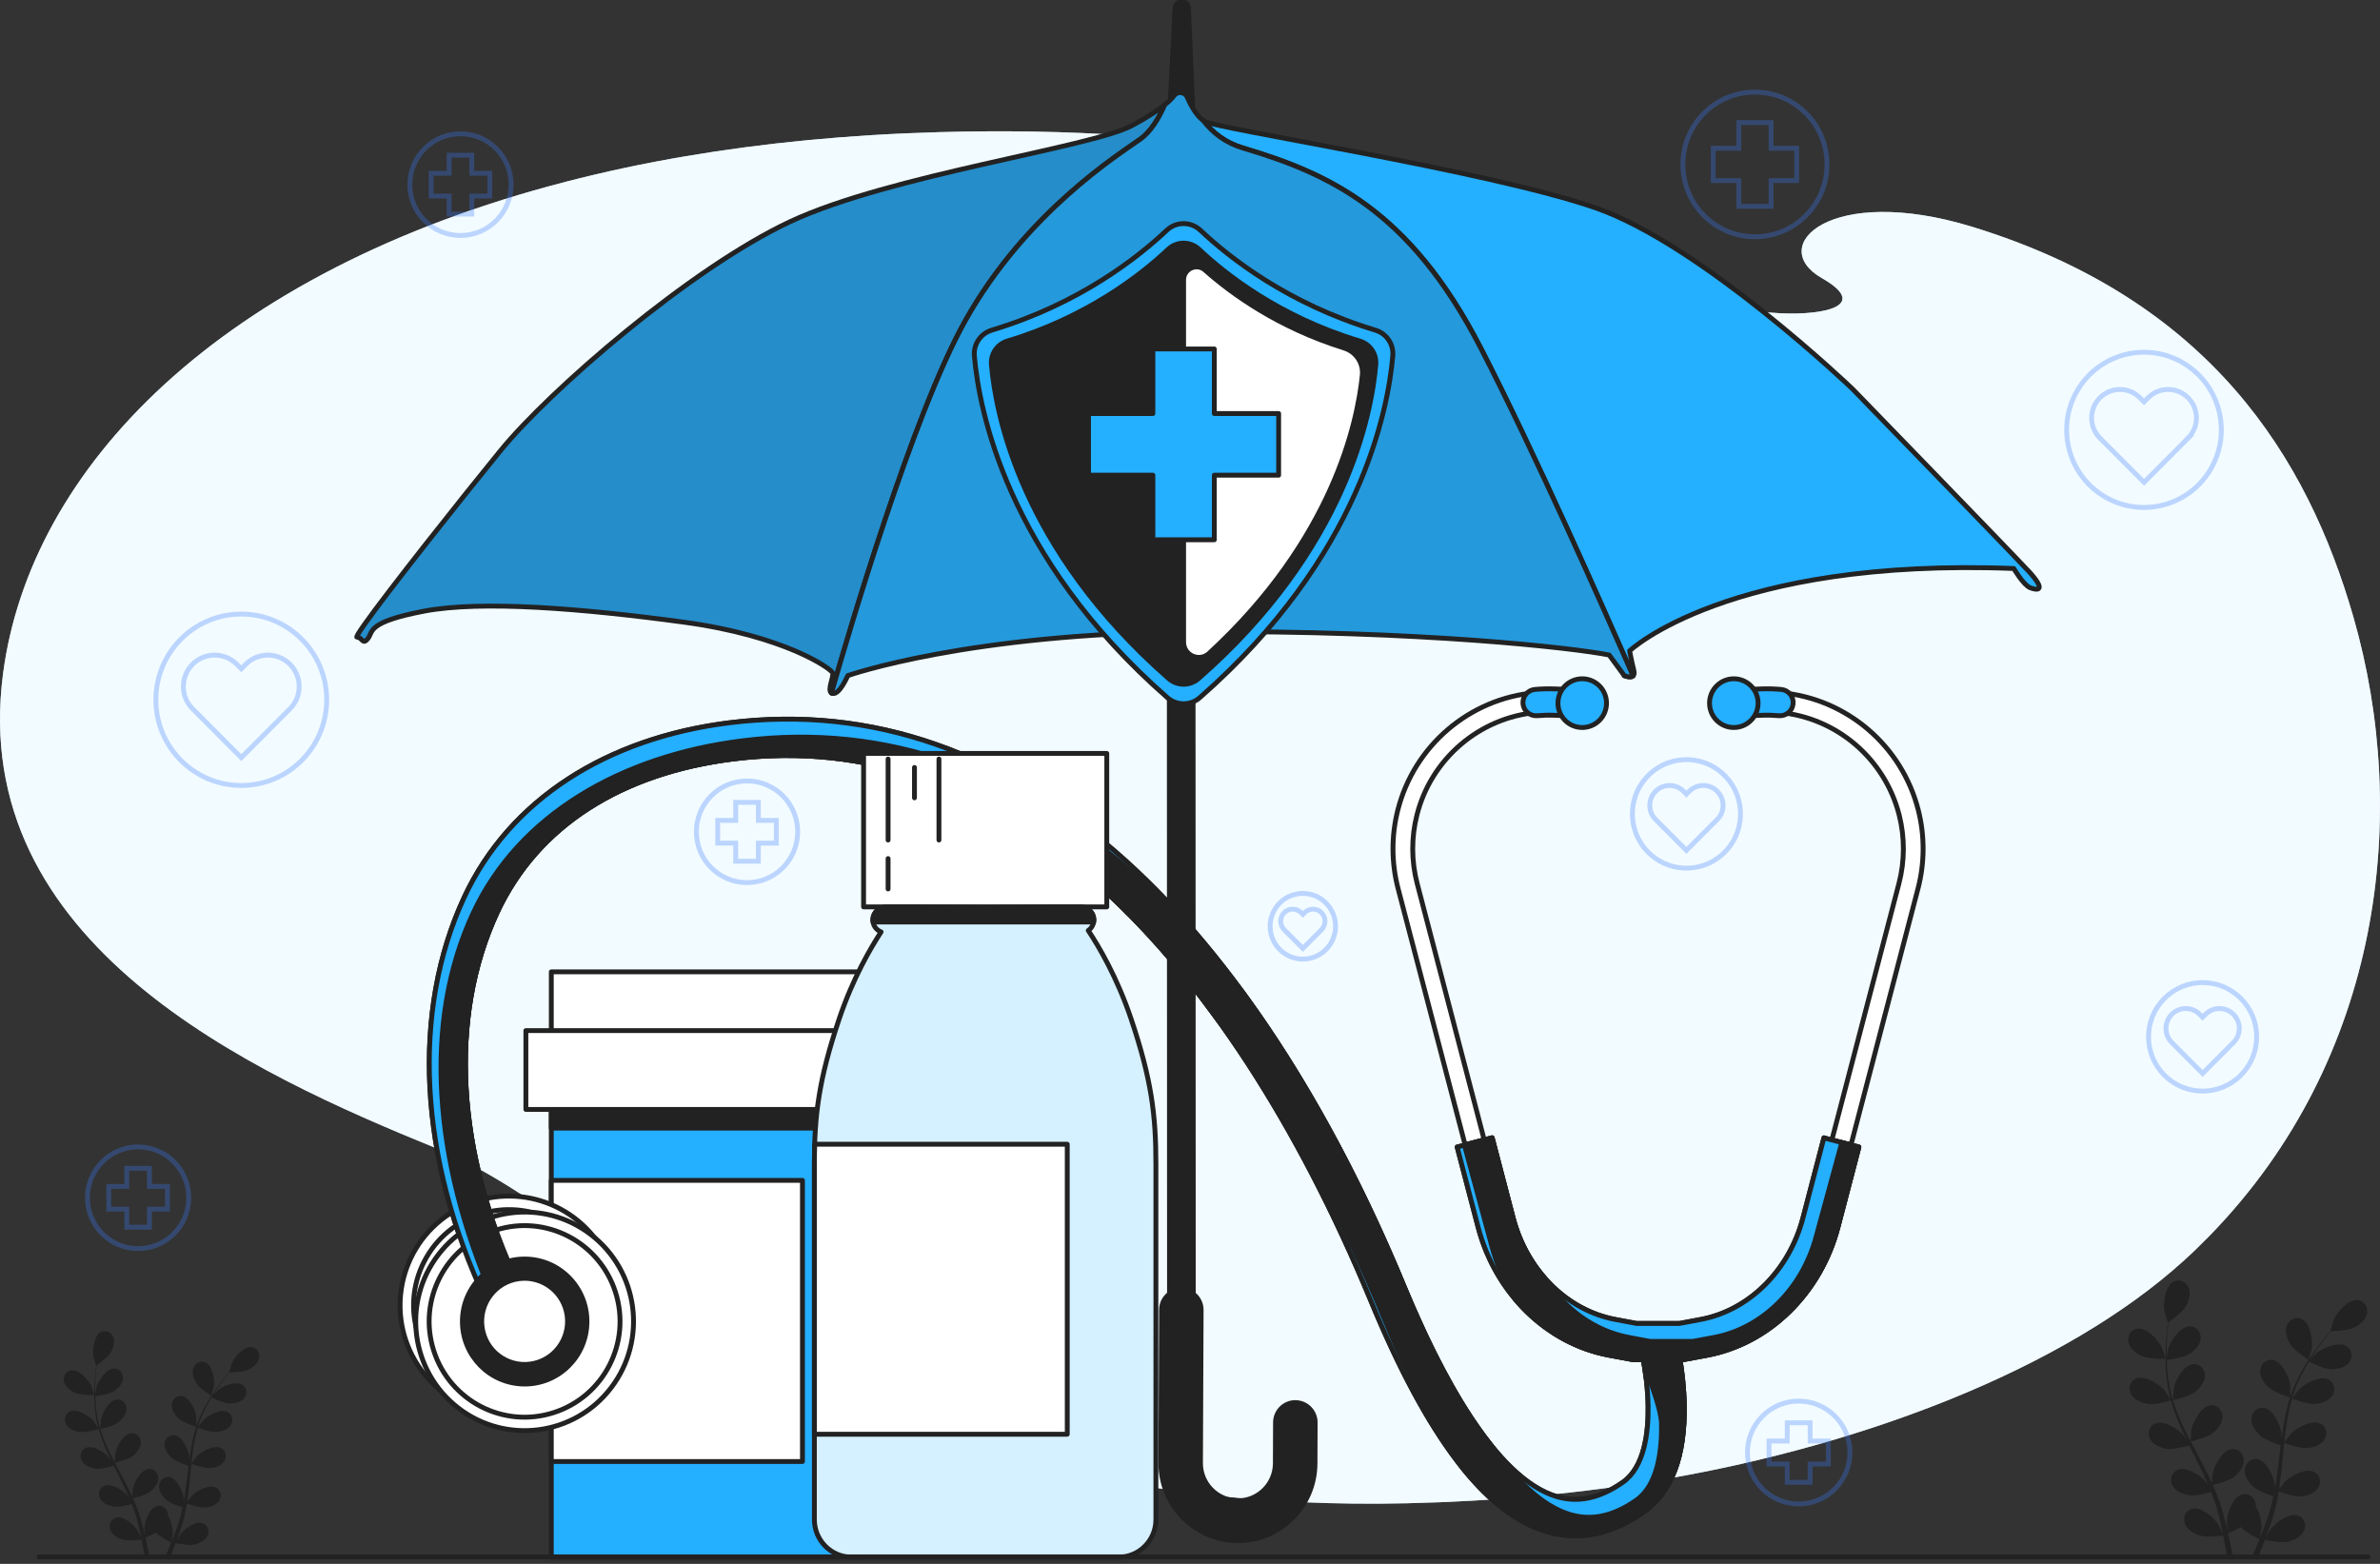
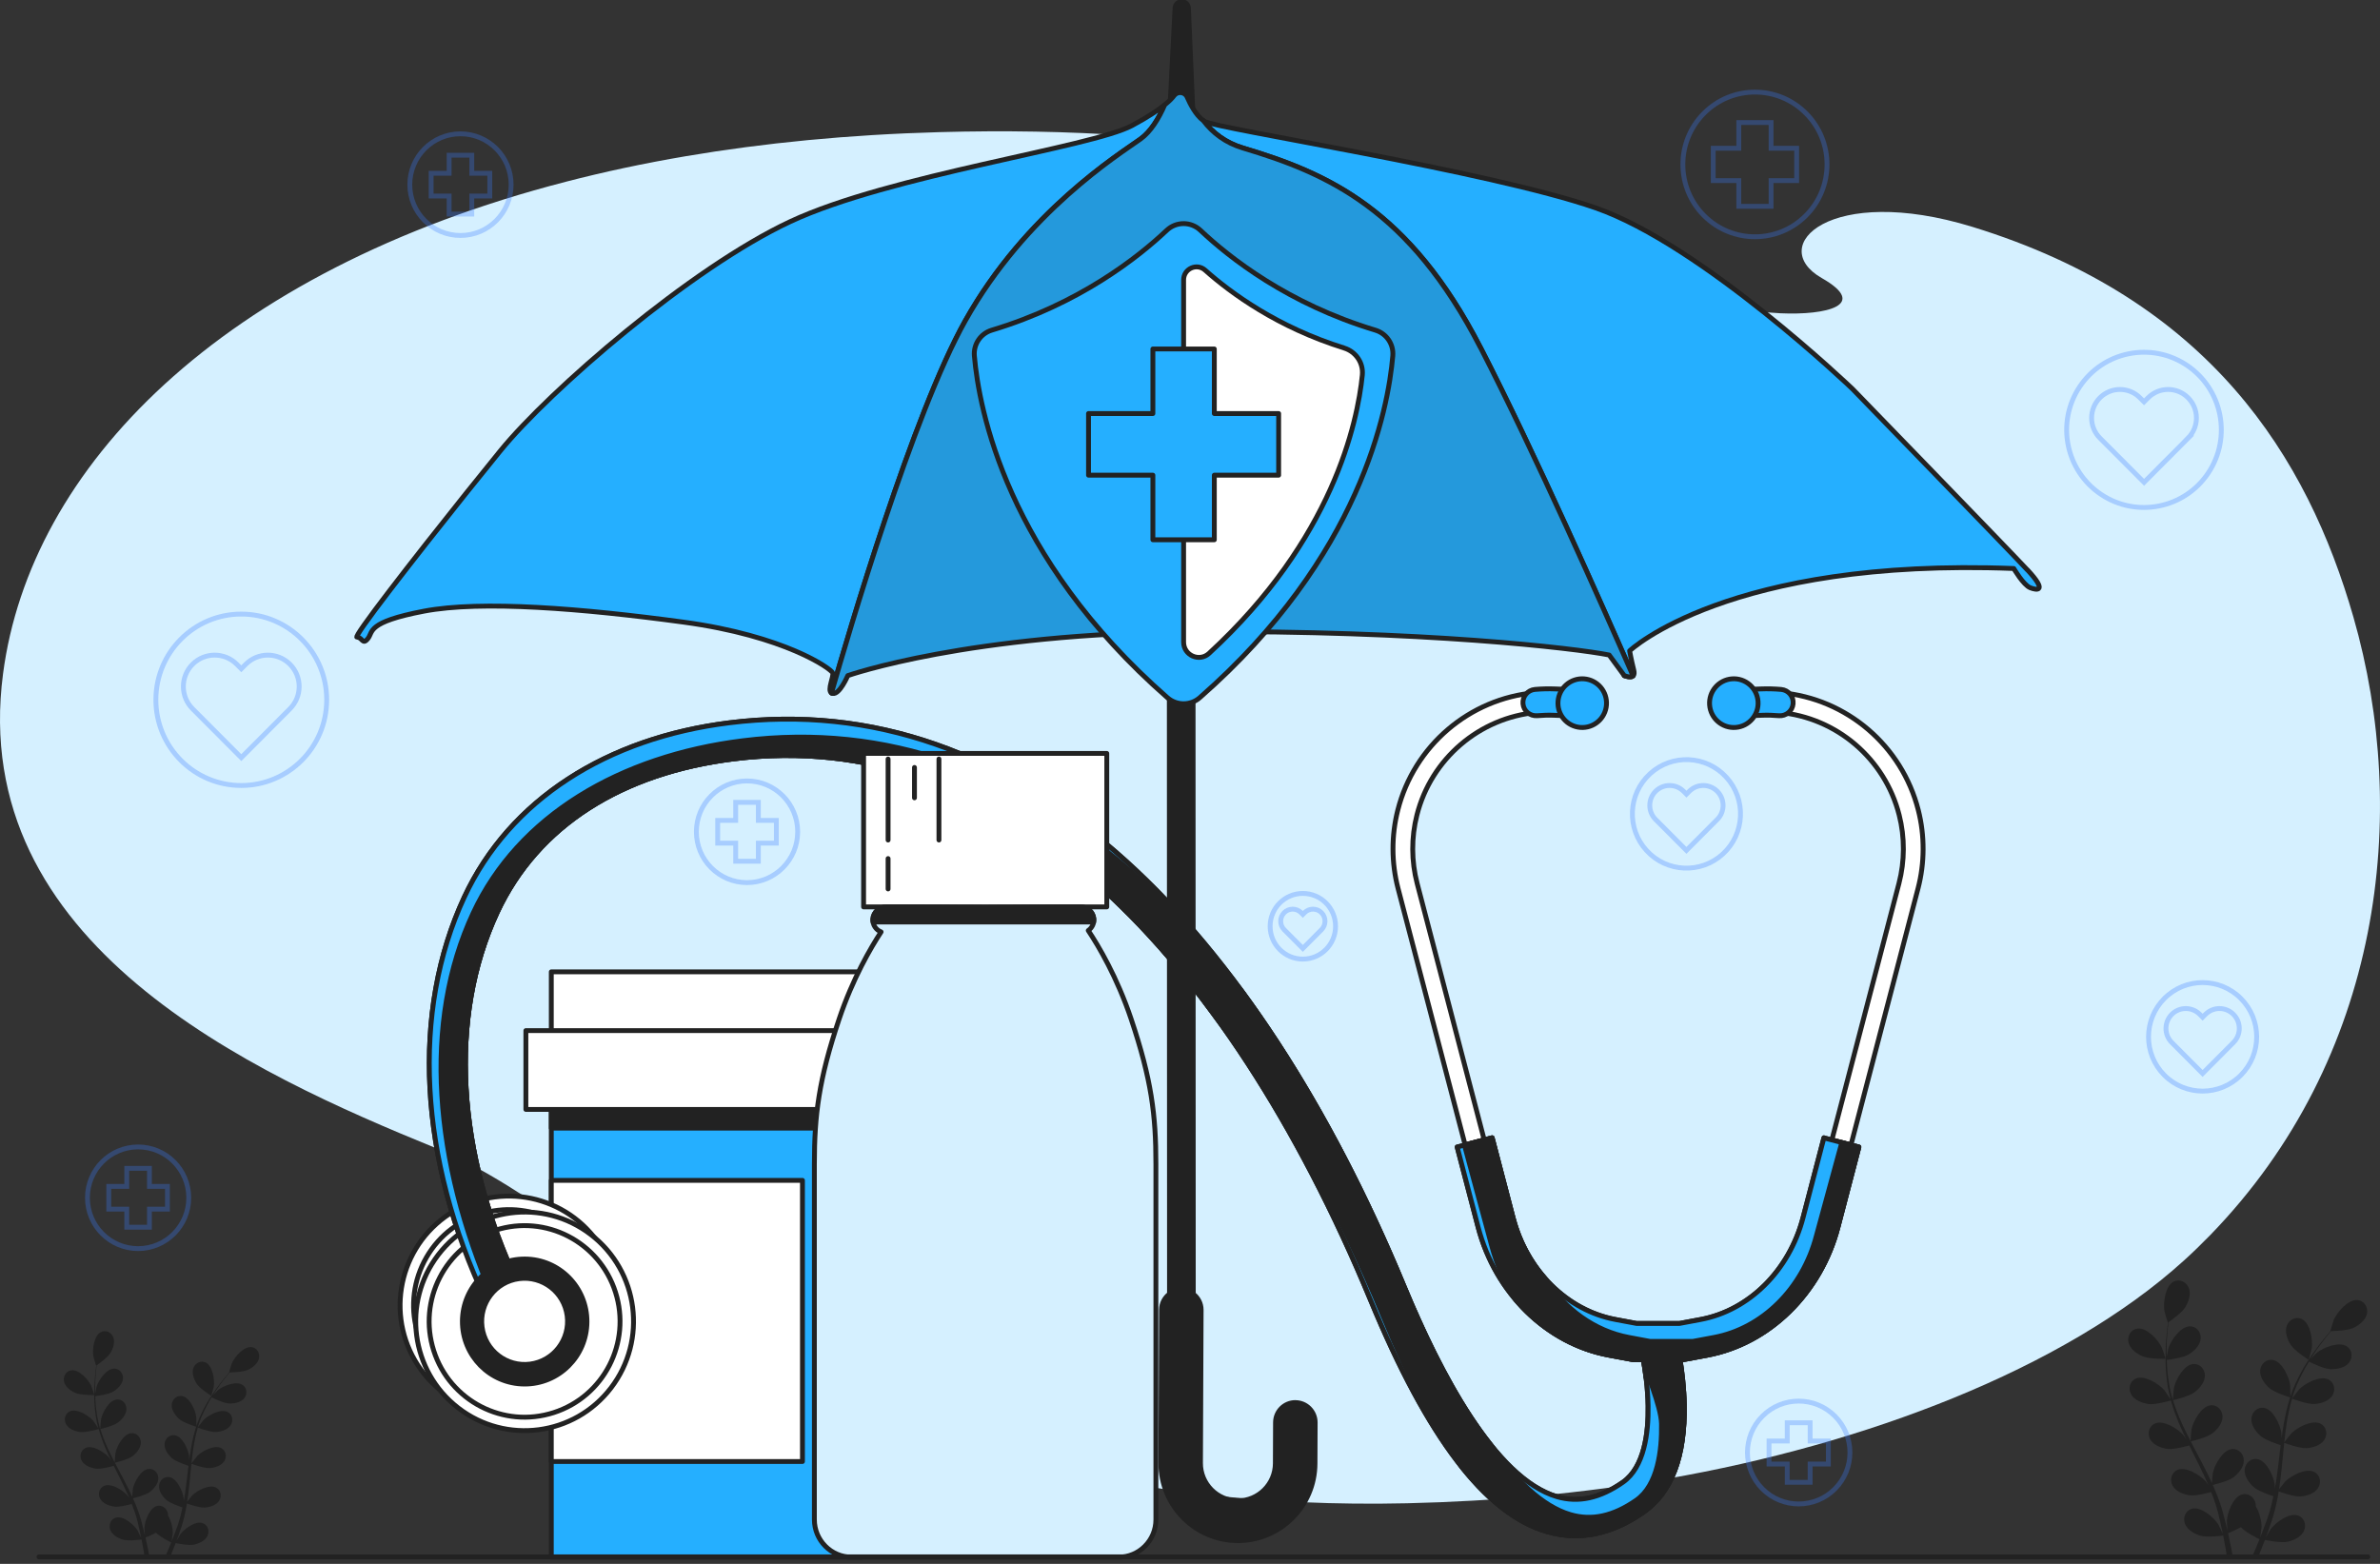
<svg xmlns="http://www.w3.org/2000/svg" width="490" height="322" viewBox="0 0 490 322" fill="none">
  <rect x="0" y="0" width="490" height="322" fill="#333333" stroke="none" />
  <g clip-path="url(#clip0_3150_215956)">
    <path d="M455.006 254.346C453.288 256.111 451.51 257.842 449.643 259.532C424.821 282.047 383.51 297.469 343.355 304.447C325.763 307.508 307.705 309.11 289.673 309.524C171.414 312.178 127.972 251.97 89.867 236.447C51.761 220.923 -6.709 194.403 0.63 138.702C6.196 96.353 45.214 55.857 116.474 37.428C124.32 35.392 132.571 33.627 141.208 32.161C157.272 29.432 174.681 27.721 193.436 27.206C247.314 25.726 291.06 33.742 333.846 53.936C343.795 58.633 353.683 63.928 366.594 64.505C375.975 64.925 384.869 62.842 375.062 57.248C363.537 50.664 376.834 37.727 406.093 46.714C454.959 61.735 475.067 94.133 484.536 127.088C496.162 167.53 490.528 217.828 455 254.353L455.006 254.346Z" fill="#D5F0FF" />
-     <path opacity="0.7" d="M455.006 254.346C453.288 256.111 451.51 257.842 449.643 259.532C424.821 282.047 383.51 297.469 343.355 304.447C325.763 307.508 307.705 309.11 289.673 309.524C171.414 312.178 127.972 251.97 89.867 236.447C51.761 220.923 -6.709 194.403 0.63 138.702C6.196 96.353 45.214 55.857 116.474 37.428C124.32 35.392 132.571 33.627 141.208 32.161C157.272 29.432 174.681 27.721 193.436 27.206C247.314 25.726 291.06 33.742 333.846 53.936C343.795 58.633 353.683 63.928 366.594 64.505C375.975 64.925 384.869 62.842 375.062 57.248C363.537 50.664 376.834 37.727 406.093 46.714C454.959 61.735 475.067 94.133 484.536 127.088C496.162 167.53 490.528 217.828 455 254.353L455.006 254.346Z" fill="white" />
    <g opacity="0.3">
      <path d="M371.807 44.386C377.602 38.57 377.602 29.141 371.807 23.325C366.012 17.509 356.616 17.509 350.821 23.325C345.026 29.141 345.026 38.57 350.821 44.386C356.616 50.202 366.012 50.202 371.807 44.386Z" stroke="#387BFE" stroke-miterlimit="10" />
      <path d="M369.9 30.525H364.631V25.23H357.989V30.525H352.721V37.184H357.989V42.478H364.631V37.184H369.9V30.525Z" stroke="#387BFE" stroke-miterlimit="10" />
      <path d="M94.802 48.485C100.562 48.485 105.232 43.799 105.232 38.019C105.232 32.238 100.562 27.552 94.802 27.552C89.042 27.552 84.373 32.238 84.373 38.019C84.373 43.799 89.042 48.485 94.802 48.485Z" stroke="#387BFE" stroke-miterlimit="10" />
      <path d="M100.841 35.677H97.135V31.957H92.468V35.677H88.762V40.36H92.468V44.08H97.135V40.36H100.841V35.677Z" stroke="#387BFE" stroke-miterlimit="10" />
      <path d="M153.8 181.73C159.56 181.73 164.23 177.044 164.23 171.263C164.23 165.483 159.56 160.796 153.8 160.796C148.04 160.796 143.371 165.483 143.371 171.263C143.371 177.044 148.04 181.73 153.8 181.73Z" stroke="#387BFE" stroke-miterlimit="10" />
      <path d="M159.839 168.921H156.133V165.208H151.466V168.921H147.76V173.605H151.466V177.325H156.133V173.605H159.839V168.921Z" stroke="#387BFE" stroke-miterlimit="10" />
      <path d="M28.433 257.088C34.193 257.088 38.862 252.402 38.862 246.621C38.862 240.841 34.193 236.155 28.433 236.155C22.673 236.155 18.004 240.841 18.004 246.621C18.004 252.402 22.673 257.088 28.433 257.088Z" stroke="#387BFE" stroke-miterlimit="10" />
      <path d="M34.472 244.28H30.766V240.56H26.099V244.28H22.393V248.963H26.099V252.683H30.766V248.963H34.472V244.28Z" stroke="#387BFE" stroke-miterlimit="10" />
      <path d="M377.781 306.562C381.901 302.427 381.901 295.723 377.781 291.587C373.66 287.452 366.98 287.452 362.859 291.587C358.739 295.723 358.739 302.427 362.859 306.562C366.98 310.698 373.66 310.698 377.781 306.562Z" stroke="#387BFE" stroke-miterlimit="10" />
      <path d="M376.428 296.709H372.674V292.948H367.96V296.709H364.213V301.447H367.96V305.207H372.674V301.447H376.428V296.709Z" stroke="#387BFE" stroke-miterlimit="10" />
      <path d="M450.508 90.196L449.676 91.031L441.425 99.312L433.166 91.031L432.334 90.196C430.055 87.909 430.055 84.203 432.334 81.909C433.471 80.768 434.965 80.191 436.46 80.191C437.955 80.191 439.45 80.761 440.586 81.909L441.418 82.743L442.25 81.909C443.386 80.768 444.881 80.191 446.369 80.191C447.857 80.191 449.358 80.761 450.494 81.909C452.774 84.203 452.774 87.909 450.494 90.196H450.508Z" stroke="#387BFE" stroke-miterlimit="10" />
      <path d="M454.648 97.384C459.533 90.046 457.566 80.124 450.255 75.221C442.944 70.318 433.057 72.292 428.172 79.629C423.286 86.967 425.253 96.889 432.564 101.792C439.875 106.695 449.762 104.721 454.648 97.384Z" stroke="#387BFE" stroke-miterlimit="10" />
      <path d="M353.554 168.725L352.972 169.308L347.203 175.098L341.434 169.308L340.852 168.725C339.263 167.129 339.263 164.537 340.852 162.935C341.65 162.134 342.692 161.733 343.74 161.733C344.789 161.733 345.83 162.134 346.628 162.935L347.21 163.518L347.792 162.935C348.59 162.134 349.631 161.733 350.673 161.733C351.714 161.733 352.763 162.134 353.561 162.935C355.15 164.537 355.15 167.129 353.561 168.725H353.554Z" stroke="#387BFE" stroke-miterlimit="10" />
      <path d="M354.726 175.819C359.261 171.653 359.572 164.586 355.421 160.034C351.269 155.482 344.228 155.17 339.692 159.337C335.157 163.503 334.846 170.57 338.997 175.122C343.149 179.673 350.191 179.986 354.726 175.819Z" stroke="#387BFE" stroke-miterlimit="10" />
      <path d="M272.074 191.423L271.722 191.776L268.232 195.278L264.742 191.776L264.39 191.423C263.43 190.459 263.43 188.891 264.39 187.92C264.87 187.438 265.506 187.194 266.135 187.194C266.764 187.194 267.4 187.438 267.88 187.92L268.232 188.273L268.584 187.92C269.064 187.438 269.7 187.194 270.329 187.194C270.958 187.194 271.593 187.438 272.074 187.92C273.034 188.891 273.034 190.459 272.074 191.423Z" stroke="#387BFE" stroke-miterlimit="10" />
      <path d="M268.233 197.478C271.953 197.478 274.969 194.451 274.969 190.717C274.969 186.983 271.953 183.956 268.233 183.956C264.512 183.956 261.496 186.983 261.496 190.717C261.496 194.451 264.512 197.478 268.233 197.478Z" stroke="#387BFE" stroke-miterlimit="10" />
      <path d="M459.827 214.651L459.246 215.235L453.477 221.025L447.707 215.235L447.126 214.651C445.536 213.056 445.536 210.463 447.126 208.861C447.924 208.06 448.965 207.659 450.014 207.659C451.062 207.659 452.104 208.06 452.902 208.861L453.483 209.445L454.065 208.861C454.863 208.06 455.905 207.659 456.946 207.659C457.988 207.659 459.036 208.06 459.834 208.861C461.424 210.463 461.424 213.056 459.834 214.651H459.827Z" stroke="#387BFE" stroke-miterlimit="10" />
      <path d="M461.35 221.384C465.698 217.021 465.698 209.947 461.35 205.584C457.003 201.221 449.954 201.221 445.606 205.584C441.259 209.947 441.259 217.021 445.606 221.384C449.954 225.748 457.003 225.748 461.35 221.384Z" stroke="#387BFE" stroke-miterlimit="10" />
      <path d="M59.706 145.931L58.786 146.854L49.676 155.998L40.559 146.854L39.639 145.931C37.123 143.406 37.123 139.313 39.639 136.781C40.897 135.519 42.547 134.887 44.197 134.887C45.848 134.887 47.498 135.519 48.756 136.781L49.676 137.704L50.596 136.781C51.854 135.519 53.504 134.887 55.148 134.887C56.791 134.887 58.448 135.519 59.706 136.781C62.222 139.313 62.222 143.406 59.706 145.931Z" stroke="#387BFE" stroke-miterlimit="10" />
      <path d="M49.677 161.733C59.389 161.733 67.262 153.832 67.262 144.085C67.262 134.338 59.389 126.437 49.677 126.437C39.965 126.437 32.092 134.338 32.092 144.085C32.092 153.832 39.965 161.733 49.677 161.733Z" stroke="#387BFE" stroke-miterlimit="10" />
    </g>
    <path d="M177.243 200.104H113.504V223.97H177.243V200.104Z" fill="white" stroke="#222222" stroke-linecap="round" stroke-linejoin="round" />
    <path d="M177.243 223.339H113.504V320.622H177.243V223.339Z" fill="#25AFFF" stroke="#222222" stroke-linecap="round" stroke-linejoin="round" />
    <path d="M177.243 223.339H113.504V232.285H177.243V223.339Z" fill="#222222" stroke="#222222" stroke-linecap="round" stroke-linejoin="round" />
    <path d="M165.211 243.037H113.504V300.924H165.211V243.037Z" fill="white" stroke="#222222" stroke-linecap="round" stroke-linejoin="round" />
    <path d="M182.472 212.2H108.27V228.43H182.472V212.2Z" fill="white" stroke="#222222" stroke-linecap="round" stroke-linejoin="round" />
    <path d="M266.705 288.787C264.453 288.781 262.62 290.6 262.607 292.867L262.573 301.318C262.553 305.58 259.083 309.035 254.835 309.022C250.588 309.001 247.145 305.519 247.159 301.257L247.294 269.714C247.294 268.376 246.658 267.202 245.678 266.449L245.597 24.837H240.707L240.781 266.428C239.793 267.168 239.144 268.342 239.137 269.68L239.002 301.223C238.962 309.999 246.05 317.174 254.802 317.215C263.547 317.255 270.696 310.142 270.736 301.358L270.77 292.908C270.777 290.647 268.964 288.808 266.705 288.794V288.787Z" fill="#222222" stroke="#222222" stroke-linecap="round" stroke-linejoin="round" />
    <path d="M244.331 23.269C244.73 23.336 245.156 23.418 245.61 23.499L244.683 1.731C244.683 0.964 244.068 0.339 243.303 0.339C242.539 0.339 241.917 0.957 241.917 1.724L240.801 23.588C243.067 23.357 244.331 23.269 244.331 23.269Z" fill="#222222" stroke="#222222" stroke-linecap="round" stroke-linejoin="round" />
    <path d="M334.442 139.13L334.395 139.109C334.395 139.109 334.415 139.116 334.442 139.13Z" stroke="#222222" stroke-linecap="round" stroke-linejoin="round" />
    <path d="M171.44 142.781C171.339 142.761 171.258 142.72 171.184 142.673" stroke="#222222" stroke-linecap="round" stroke-linejoin="round" />
    <path d="M198.718 66.073C211.251 43.673 230.513 31.706 234.795 28.638C236.885 27.138 238.535 24.47 239.786 21.592C238.454 22.665 236.364 24.083 233.07 25.848C224.629 30.369 183.257 36.016 162.71 45.621C142.162 55.226 113.174 80.361 103.042 92.789C94.838 102.849 79.81 121.8 74.981 128.649C73.844 130.258 73.276 131.202 73.493 131.202C74.615 131.202 74.615 132.899 75.745 131.487C76.868 130.075 75.461 128.1 87.283 125.839C99.106 123.579 119.931 125.276 140.755 128.1C161.58 130.923 171.15 137.704 171.434 138.553C171.698 139.34 170.264 142.069 171.177 142.68C174.701 130.346 187.951 85.309 198.712 66.073H198.718Z" fill="#25AFFF" />
-     <path opacity="0.24" d="M198.718 66.073C211.251 43.673 230.513 31.706 234.795 28.638C236.885 27.138 238.535 24.47 239.786 21.592C238.454 22.665 236.364 24.083 233.07 25.848C224.629 30.369 183.257 36.016 162.71 45.621C142.162 55.226 113.174 80.361 103.042 92.789C94.838 102.849 79.81 121.8 74.981 128.649C73.844 130.258 73.276 131.202 73.493 131.202C74.615 131.202 74.615 132.899 75.745 131.487C76.868 130.075 75.461 128.1 87.283 125.839C99.106 123.579 119.931 125.276 140.755 128.1C161.58 130.923 171.15 137.704 171.434 138.553C171.698 139.34 170.264 142.069 171.177 142.68C174.701 130.346 187.951 85.309 198.712 66.073H198.718Z" fill="#222222" />
    <path d="M198.718 66.073C211.251 43.673 230.513 31.706 234.795 28.638C236.885 27.138 238.535 24.47 239.786 21.592C238.454 22.665 236.364 24.083 233.07 25.848C224.629 30.369 183.257 36.016 162.71 45.621C142.162 55.226 113.174 80.361 103.042 92.789C94.838 102.849 79.81 121.8 74.981 128.649C73.844 130.258 73.276 131.202 73.493 131.202C74.615 131.202 74.615 132.899 75.745 131.487C76.868 130.075 75.461 128.1 87.283 125.839C99.106 123.579 119.931 125.276 140.755 128.1C161.58 130.923 171.15 137.704 171.434 138.553C171.698 139.34 170.264 142.069 171.177 142.68C174.701 130.346 187.951 85.309 198.712 66.073H198.718Z" stroke="#222222" stroke-linecap="round" stroke-linejoin="round" />
    <path d="M417.415 117.361C413.194 112.84 381.392 80.076 381.392 80.076C381.392 80.076 350.436 50.42 328.482 42.79C306.527 35.168 250.37 26.5 247.99 24.993C247.908 24.938 247.827 24.877 247.746 24.816C249.68 27.362 252.311 29.391 255.896 30.464C273.326 35.677 290.14 43.041 304.816 71.577C315.929 93.19 330.024 125.004 336.212 139.17C335.746 139.598 334.711 139.218 334.454 139.116C334.819 139.265 336.875 140.026 336.361 137.962C335.8 135.702 335.516 134.005 335.516 134.005C335.516 134.005 355.779 114.795 414.601 117.056C414.601 117.056 416.569 120.443 417.976 121.013C419.383 121.576 421.635 121.861 417.415 117.341V117.361Z" fill="#25AFFF" />
    <path d="M417.415 117.361C413.194 112.84 381.392 80.076 381.392 80.076C381.392 80.076 350.436 50.42 328.482 42.79C306.527 35.168 250.37 26.5 247.99 24.993C247.908 24.938 247.827 24.877 247.746 24.816C249.68 27.362 252.311 29.391 255.896 30.464C273.326 35.677 290.14 43.041 304.816 71.577C315.929 93.19 330.024 125.004 336.212 139.17C335.746 139.598 334.711 139.218 334.454 139.116C334.819 139.265 336.875 140.026 336.361 137.962C335.8 135.702 335.516 134.005 335.516 134.005C335.516 134.005 355.779 114.795 414.601 117.056C414.601 117.056 416.569 120.443 417.976 121.013C419.383 121.576 421.635 121.861 417.415 117.341V117.361Z" stroke="#222222" stroke-linecap="round" stroke-linejoin="round" />
    <path d="M304.811 71.591C290.134 43.055 273.32 35.69 255.89 30.477C252.312 29.405 249.675 27.375 247.74 24.83C246.171 23.683 244.988 21.32 244.42 20.004C244.176 19.44 243.621 19.067 243.013 19.067H242.932C242.445 19.067 242.005 19.311 241.714 19.698C241.403 20.119 240.828 20.75 239.793 21.585C238.542 24.463 236.892 27.131 234.802 28.631C230.521 31.699 211.258 43.666 198.726 66.066C187.958 85.302 174.715 130.333 171.191 142.673C171.266 142.72 171.347 142.761 171.448 142.781C172.855 143.067 174.546 139.109 174.546 139.109C174.546 139.109 199.314 130.353 246.029 130.068C292.745 129.783 324.269 133.455 331.303 134.867L334.401 139.102C334.401 139.102 335.686 139.673 336.22 139.184C330.032 125.018 315.943 93.203 304.824 71.591H304.811Z" fill="#25AFFF" />
    <path opacity="0.16" d="M304.811 71.591C290.134 43.055 273.32 35.69 255.89 30.477C252.312 29.405 249.675 27.375 247.74 24.83C246.171 23.683 244.988 21.32 244.42 20.004C244.176 19.44 243.621 19.067 243.013 19.067H242.932C242.445 19.067 242.005 19.311 241.714 19.698C241.403 20.119 240.828 20.75 239.793 21.585C238.542 24.463 236.892 27.131 234.802 28.631C230.521 31.699 211.258 43.666 198.726 66.066C187.958 85.302 174.715 130.333 171.191 142.673C171.266 142.72 171.347 142.761 171.448 142.781C172.855 143.067 174.546 139.109 174.546 139.109C174.546 139.109 199.314 130.353 246.029 130.068C292.745 129.783 324.269 133.455 331.303 134.867L334.401 139.102C334.401 139.102 335.686 139.673 336.22 139.184C330.032 125.018 315.943 93.203 304.824 71.591H304.811Z" fill="#222222" />
    <path d="M304.811 71.591C290.134 43.055 273.32 35.69 255.89 30.477C252.312 29.405 249.675 27.375 247.74 24.83C246.171 23.683 244.988 21.32 244.42 20.004C244.176 19.44 243.621 19.067 243.013 19.067H242.932C242.445 19.067 242.005 19.311 241.714 19.698C241.403 20.119 240.828 20.75 239.793 21.585C238.542 24.463 236.892 27.131 234.802 28.631C230.521 31.699 211.258 43.666 198.726 66.066C187.958 85.302 174.715 130.333 171.191 142.673C171.266 142.72 171.347 142.761 171.448 142.781C172.855 143.067 174.546 139.109 174.546 139.109C174.546 139.109 199.314 130.353 246.029 130.068C292.745 129.783 324.269 133.455 331.303 134.867L334.401 139.102C334.401 139.102 335.686 139.673 336.22 139.184C330.032 125.018 315.943 93.203 304.824 71.591H304.811Z" stroke="#222222" stroke-linecap="round" stroke-linejoin="round" />
    <path d="M283.167 67.98C265.163 62.563 253.09 53.033 247.152 47.426C245.197 45.58 242.16 45.58 240.206 47.426C234.267 53.033 222.194 62.563 204.19 67.98C201.897 68.672 200.396 70.878 200.605 73.268C201.539 84.216 207.193 114.619 240.348 143.65C242.255 145.32 245.102 145.32 247.01 143.65C280.164 114.626 285.812 84.223 286.752 73.268C286.955 70.871 285.46 68.672 283.167 67.98Z" fill="#25AFFF" stroke="#222222" stroke-linecap="round" stroke-linejoin="round" />
-     <path d="M279.954 70.22C263.417 65.244 252.325 56.488 246.874 51.336C245.081 49.639 242.288 49.639 240.496 51.336C235.044 56.488 223.952 65.244 207.409 70.22C205.305 70.851 203.926 72.881 204.115 75.08C204.974 85.139 210.162 113.071 240.624 139.734C242.376 141.268 244.993 141.268 246.745 139.734C277.208 113.065 282.395 85.139 283.254 75.08C283.444 72.881 282.064 70.858 279.961 70.22H279.954Z" fill="#222222" stroke="#222222" stroke-linecap="round" stroke-linejoin="round" />
-     <path d="M276.769 71.666C262.295 67.165 252.393 59.59 247.219 54.812C245.224 52.972 242.14 52.972 240.144 54.812C234.97 59.583 225.069 67.159 210.595 71.666C208.194 72.412 206.631 74.727 206.882 77.238C207.889 87.169 213.151 112.128 240.199 136.116C242.187 137.874 245.176 137.874 247.158 136.116C274.205 112.128 279.467 87.169 280.475 77.238C280.732 74.727 279.163 72.412 276.762 71.666H276.769Z" fill="#222222" stroke="#222222" stroke-linecap="round" stroke-linejoin="round" />
    <path d="M276.769 71.666C263.086 67.41 253.495 60.411 248.112 55.626C246.394 54.099 243.682 55.328 243.682 57.635V132.206C243.682 134.935 246.915 136.374 248.917 134.534C274.435 111.042 279.494 86.959 280.475 77.245C280.732 74.734 279.163 72.419 276.762 71.672L276.769 71.666Z" fill="white" stroke="#222222" stroke-linecap="round" stroke-linejoin="round" />
    <path d="M263.25 85.146H250.007V71.856H237.359V85.146H224.109V97.839H237.359V111.137H250.007V97.839H263.25V85.146Z" fill="#25AFFF" stroke="#222222" stroke-linecap="round" stroke-linejoin="round" />
    <path d="M441.086 279.25C442.473 279.854 445.854 279.78 445.854 279.78C445.888 279.78 445.124 277.553 445.063 277.424C444.319 275.863 441.972 273.291 440.058 273.549C438.678 273.739 437.914 275.117 438.225 276.42C438.543 277.75 439.903 278.734 441.079 279.25H441.086Z" fill="#222222" />
    <path d="M442.249 289.093C443.683 289.303 446.706 288.421 446.943 288.353C447.423 290.05 448.045 291.753 448.776 293.437C449.188 294.401 449.641 295.365 450.101 296.315C449.824 295.908 449.574 295.548 449.533 295.5C448.404 294.19 445.461 292.33 443.689 293.091C442.411 293.634 442.039 295.175 442.675 296.342C443.331 297.537 444.9 298.134 446.172 298.317C447.463 298.507 450.054 297.808 450.737 297.618C450.92 297.985 451.095 298.351 451.278 298.711C452.15 300.462 453.03 302.2 453.841 303.931C454.125 304.542 454.389 305.153 454.646 305.764C454.403 305.404 454.193 305.105 454.152 305.058C453.023 303.754 450.081 301.888 448.309 302.648C447.031 303.191 446.659 304.732 447.294 305.899C447.95 307.094 449.52 307.691 450.791 307.875C452.022 308.058 454.423 307.433 455.235 307.209C455.485 307.841 455.735 308.479 455.945 309.103C456.08 309.531 456.242 309.938 456.351 310.379C456.472 310.814 456.587 311.241 456.709 311.669C456.905 312.497 457.115 313.346 457.291 314.16C457.412 314.723 457.521 315.26 457.636 315.803C457.358 315.192 456.79 314.004 456.729 313.916C455.816 312.45 453.185 310.169 451.319 310.644C449.973 310.99 449.371 312.45 449.831 313.705C450.297 314.988 451.758 315.809 452.989 316.19C454.342 316.604 457.338 316.224 457.717 316.176C457.899 317.072 458.062 317.954 458.204 318.783C458.312 319.393 458.407 319.984 458.501 320.554H459.705C459.59 319.923 459.469 319.264 459.333 318.572C459.157 317.656 458.948 316.685 458.718 315.687C458.941 315.599 460.219 315.076 461.356 314.445C462.343 315.518 464.873 316.773 465.197 316.929C464.852 317.778 464.507 318.599 464.176 319.373C464 319.78 463.824 320.167 463.655 320.547H464.927C465.028 320.303 465.13 320.065 465.231 319.814C465.583 318.952 465.941 318.029 466.306 317.072C466.672 317.147 469.634 317.751 471.021 317.439C472.272 317.153 473.794 316.441 474.355 315.199C474.903 313.984 474.416 312.477 473.097 312.035C471.271 311.418 468.478 313.502 467.456 314.893C467.395 314.975 466.841 315.938 466.503 316.549C466.645 316.156 466.793 315.782 466.935 315.375C467.226 314.574 467.497 313.773 467.788 312.904C467.916 312.483 468.038 312.056 468.166 311.621C468.302 311.194 468.396 310.732 468.511 310.284C468.762 309.239 468.958 308.166 469.14 307.08C469.837 307.332 472.326 308.2 473.611 308.112C474.896 308.024 476.506 307.549 477.243 306.402C477.973 305.282 477.71 303.72 476.479 303.082C474.768 302.193 471.69 303.829 470.473 305.051C470.398 305.125 469.621 306.103 469.201 306.646C469.303 305.994 469.411 305.343 469.492 304.677C469.729 302.757 469.911 300.808 470.101 298.867C470.155 298.27 470.223 297.679 470.283 297.082C470.534 297.177 473.462 298.27 474.91 298.168C476.195 298.08 477.804 297.605 478.542 296.457C479.272 295.337 479.008 293.776 477.777 293.138C476.066 292.249 472.989 293.885 471.771 295.107C471.677 295.202 470.561 296.6 470.297 296.973C470.432 295.663 470.581 294.367 470.784 293.091C471.054 291.326 471.42 289.615 471.893 287.979C472.008 288.02 475.065 289.181 476.546 289.079C477.831 288.991 479.441 288.516 480.178 287.369C480.909 286.249 480.645 284.687 479.414 284.049C477.703 283.16 474.626 284.796 473.408 286.018C473.313 286.113 472.11 287.62 471.913 287.912C471.94 287.817 471.961 287.708 471.988 287.613C472.515 285.875 473.246 284.26 474.003 282.78C474.443 281.918 474.91 281.117 475.383 280.357C475.931 280.628 478.447 281.857 479.786 281.911C481.071 281.965 482.721 281.667 483.587 280.615C484.433 279.583 484.345 278.001 483.188 277.228C481.578 276.155 478.352 277.445 477 278.524C476.925 278.585 476.249 279.264 475.762 279.759C475.978 279.413 476.201 279.06 476.411 278.734C477.216 277.513 478.034 276.447 478.758 275.51C479.177 274.981 479.563 274.506 479.935 274.071C480.611 274.058 483.344 273.976 484.534 273.413C485.697 272.863 487.03 271.838 487.314 270.501C487.591 269.191 486.786 267.833 485.407 267.684C483.492 267.474 481.213 270.114 480.51 271.689C480.449 271.825 479.745 274.071 479.779 274.064C479.779 274.064 479.813 274.064 479.82 274.064C479.455 274.479 479.076 274.927 478.663 275.422C477.913 276.345 477.074 277.397 476.235 278.606C475.397 279.807 474.517 281.137 473.719 282.624C472.914 284.11 472.15 285.719 471.568 287.477C471.568 287.498 471.555 287.518 471.548 287.538C471.555 286.968 471.535 285.387 471.514 285.264C471.291 283.554 469.864 280.37 467.964 280.017C466.597 279.766 465.441 280.839 465.333 282.169C465.224 283.533 466.205 284.891 467.165 285.753C468.248 286.724 471.251 287.66 471.487 287.735C470.953 289.412 470.54 291.183 470.216 292.989C470.033 294.027 469.878 295.073 469.736 296.125C469.729 295.636 469.722 295.195 469.708 295.134C469.485 293.417 468.058 290.24 466.158 289.887C464.791 289.636 463.635 290.708 463.527 292.039C463.418 293.403 464.399 294.76 465.36 295.623C466.334 296.498 468.877 297.347 469.553 297.564C469.506 297.971 469.451 298.372 469.404 298.779C469.174 300.72 468.951 302.662 468.674 304.555C468.579 305.221 468.457 305.879 468.342 306.531C468.336 306.096 468.329 305.73 468.322 305.675C468.099 303.958 466.672 300.781 464.771 300.428C463.405 300.177 462.248 301.25 462.14 302.58C462.032 303.944 463.013 305.302 463.973 306.164C464.9 306.999 467.24 307.807 468.045 308.065C467.903 308.73 467.767 309.402 467.598 310.04C467.477 310.474 467.389 310.902 467.24 311.33C467.105 311.757 466.963 312.185 466.834 312.599C466.543 313.4 466.252 314.221 465.948 314.995C465.745 315.531 465.535 316.04 465.333 316.556C465.434 315.891 465.617 314.588 465.617 314.479C465.644 313.332 465.238 311.465 464.426 310.155C464.426 309.986 464.426 309.816 464.392 309.646C464.183 308.323 462.945 307.345 461.599 307.705C459.739 308.2 458.556 311.486 458.468 313.21C458.468 313.312 458.528 314.425 458.583 315.124C458.488 314.717 458.4 314.323 458.298 313.902C458.102 313.074 457.886 312.253 457.649 311.37C457.521 310.949 457.392 310.522 457.264 310.087C457.142 309.66 456.966 309.219 456.811 308.777C456.445 307.766 456.019 306.761 455.573 305.757C456.297 305.58 458.846 304.929 459.874 304.141C460.896 303.354 461.978 302.071 461.964 300.707C461.958 299.369 460.882 298.209 459.502 298.365C457.588 298.575 455.925 301.637 455.573 303.334C455.553 303.442 455.438 304.684 455.39 305.363C455.12 304.759 454.849 304.162 454.552 303.557C453.693 301.827 452.773 300.103 451.86 298.372C451.582 297.842 451.305 297.313 451.035 296.783C451.292 296.722 454.342 296.016 455.492 295.127C456.513 294.34 457.595 293.057 457.582 291.692C457.575 290.355 456.499 289.194 455.12 289.351C453.206 289.561 451.542 292.622 451.19 294.319C451.163 294.448 451.001 296.233 450.987 296.688C450.385 295.521 449.79 294.353 449.256 293.179C448.512 291.557 447.876 289.928 447.376 288.299C447.497 288.271 450.683 287.545 451.86 286.635C452.881 285.848 453.963 284.565 453.95 283.201C453.943 281.864 452.867 280.703 451.488 280.859C449.574 281.069 447.91 284.131 447.558 285.828C447.531 285.963 447.362 287.884 447.355 288.237C447.328 288.142 447.281 288.047 447.254 287.946C446.74 286.201 446.462 284.45 446.28 282.794C446.172 281.83 446.124 280.907 446.097 280.011C446.706 279.936 449.479 279.563 450.622 278.87C451.724 278.198 452.942 277.044 453.077 275.687C453.212 274.356 452.272 273.087 450.886 273.087C448.958 273.087 446.97 275.945 446.435 277.587C446.408 277.676 446.212 278.619 446.084 279.305C446.084 278.897 446.063 278.477 446.063 278.09C446.063 276.623 446.158 275.286 446.253 274.098C446.307 273.426 446.375 272.816 446.442 272.245C446.997 271.858 449.229 270.277 449.919 269.15C450.588 268.05 451.136 266.455 450.636 265.186C450.149 263.944 448.728 263.251 447.497 263.89C445.786 264.779 445.333 268.241 445.617 269.944C445.644 270.094 446.287 272.354 446.32 272.334C446.32 272.334 446.347 272.313 446.354 272.313C446.28 272.856 446.205 273.447 446.138 274.085C446.023 275.273 445.901 276.61 445.867 278.083C445.827 279.549 445.827 281.144 445.982 282.828C446.131 284.511 446.375 286.276 446.861 288.061C446.861 288.081 446.875 288.102 446.882 288.122C446.577 287.647 445.685 286.337 445.603 286.242C444.474 284.932 441.532 283.072 439.76 283.832C438.482 284.375 438.11 285.916 438.752 287.083C439.408 288.278 440.977 288.875 442.249 289.059V289.093Z" fill="#222222" />
    <path d="M475.317 279.997C475.317 279.997 475.932 277.737 475.953 277.594C476.189 275.884 475.648 272.435 473.91 271.594C472.659 270.99 471.259 271.716 470.806 272.972C470.339 274.254 470.927 275.829 471.631 276.915C472.449 278.185 475.317 279.997 475.317 279.997Z" fill="#222222" />
    <path d="M15.529 286.805C16.659 287.301 19.425 287.239 19.425 287.239C19.452 287.239 18.83 285.42 18.776 285.312C18.167 284.036 16.253 281.931 14.691 282.149C13.568 282.298 12.939 283.432 13.196 284.497C13.453 285.583 14.562 286.391 15.529 286.812V286.805Z" fill="#222222" />
    <path d="M16.483 294.842C17.653 295.012 20.121 294.292 20.318 294.238C20.71 295.622 21.217 297.014 21.812 298.392C22.151 299.179 22.516 299.967 22.894 300.747C22.671 300.415 22.468 300.123 22.434 300.082C21.515 299.016 19.107 297.496 17.66 298.114C16.611 298.562 16.307 299.817 16.834 300.774C17.369 301.752 18.654 302.234 19.695 302.39C20.75 302.546 22.867 301.976 23.429 301.813C23.578 302.112 23.72 302.41 23.868 302.709C24.585 304.134 25.302 305.56 25.965 306.978C26.202 307.481 26.412 307.976 26.628 308.479C26.425 308.187 26.256 307.942 26.229 307.902C25.309 306.836 22.901 305.315 21.454 305.933C20.405 306.381 20.101 307.637 20.629 308.594C21.163 309.571 22.448 310.053 23.49 310.209C24.497 310.359 26.452 309.85 27.122 309.666C27.325 310.182 27.527 310.705 27.703 311.214C27.811 311.567 27.947 311.9 28.035 312.259C28.136 312.612 28.231 312.965 28.326 313.311C28.488 313.99 28.657 314.683 28.799 315.348C28.9 315.809 28.988 316.251 29.076 316.692C28.846 316.189 28.386 315.226 28.339 315.144C27.588 313.95 25.444 312.083 23.916 312.47C22.813 312.748 22.326 313.943 22.698 314.974C23.077 316.02 24.274 316.699 25.282 317.004C26.391 317.343 28.84 317.031 29.144 316.99C29.293 317.724 29.428 318.443 29.543 319.122C29.631 319.624 29.712 320.106 29.786 320.568H30.767C30.672 320.052 30.571 319.516 30.463 318.945C30.314 318.199 30.145 317.405 29.962 316.59C30.145 316.515 31.193 316.094 32.12 315.572C32.925 316.447 34.994 317.472 35.258 317.601C34.974 318.294 34.697 318.966 34.419 319.597C34.277 319.93 34.135 320.249 33.993 320.561H35.028C35.109 320.364 35.19 320.167 35.278 319.964C35.569 319.258 35.86 318.504 36.158 317.724C36.455 317.785 38.877 318.28 40.013 318.022C41.041 317.791 42.279 317.208 42.739 316.19C43.185 315.192 42.786 313.963 41.71 313.603C40.216 313.101 37.936 314.805 37.105 315.938C37.057 316.006 36.604 316.794 36.327 317.296C36.448 316.977 36.563 316.665 36.685 316.339C36.922 315.687 37.145 315.029 37.382 314.323C37.483 313.977 37.592 313.63 37.693 313.278C37.801 312.931 37.876 312.551 37.97 312.185C38.173 311.329 38.336 310.454 38.484 309.565C39.052 309.775 41.088 310.481 42.143 310.406C43.192 310.332 44.504 309.945 45.112 309.008C45.708 308.092 45.498 306.816 44.483 306.293C43.083 305.567 40.574 306.904 39.573 307.902C39.512 307.963 38.877 308.757 38.532 309.205C38.613 308.669 38.701 308.139 38.768 307.596C38.965 306.028 39.113 304.433 39.262 302.845C39.309 302.356 39.364 301.874 39.411 301.385C39.614 301.46 42.008 302.356 43.192 302.274C44.24 302.2 45.552 301.813 46.161 300.876C46.756 299.96 46.546 298.684 45.532 298.161C44.132 297.435 41.623 298.772 40.621 299.77C40.547 299.844 39.634 300.992 39.418 301.297C39.533 300.231 39.654 299.166 39.817 298.12C40.04 296.681 40.337 295.276 40.723 293.946C40.818 293.98 43.313 294.93 44.524 294.842C45.572 294.767 46.885 294.38 47.493 293.444C48.088 292.527 47.879 291.251 46.864 290.728C45.464 290.002 42.955 291.339 41.954 292.337C41.873 292.419 40.892 293.647 40.73 293.885C40.75 293.803 40.77 293.722 40.791 293.64C41.224 292.222 41.819 290.898 42.441 289.69C42.799 288.984 43.178 288.332 43.564 287.708C44.01 287.932 46.066 288.936 47.162 288.977C48.21 289.018 49.563 288.78 50.266 287.918C50.956 287.077 50.889 285.78 49.942 285.156C48.63 284.28 45.985 285.332 44.889 286.215C44.828 286.262 44.274 286.819 43.875 287.226C44.051 286.948 44.233 286.656 44.409 286.391C45.065 285.393 45.735 284.524 46.33 283.757C46.675 283.323 46.986 282.936 47.29 282.583C47.845 282.576 50.07 282.508 51.051 282.047C52.004 281.599 53.093 280.764 53.323 279.671C53.547 278.599 52.89 277.492 51.761 277.37C50.192 277.2 48.332 279.352 47.757 280.649C47.71 280.757 47.135 282.59 47.162 282.59C47.162 282.59 47.189 282.59 47.196 282.59C46.898 282.929 46.587 283.296 46.249 283.703C45.633 284.456 44.95 285.319 44.267 286.303C43.584 287.287 42.867 288.373 42.211 289.588C41.555 290.803 40.926 292.12 40.452 293.552C40.452 293.566 40.446 293.586 40.439 293.6C40.446 293.138 40.425 291.842 40.412 291.74C40.229 290.342 39.059 287.742 37.51 287.45C36.394 287.246 35.447 288.122 35.359 289.208C35.272 290.321 36.07 291.434 36.854 292.14C37.74 292.934 40.189 293.701 40.385 293.763C39.945 295.134 39.607 296.58 39.35 298.059C39.201 298.908 39.073 299.763 38.958 300.625C38.958 300.225 38.944 299.865 38.937 299.817C38.755 298.419 37.585 295.819 36.036 295.527C34.92 295.317 33.973 296.199 33.885 297.285C33.797 298.399 34.595 299.512 35.38 300.218C36.178 300.931 38.254 301.63 38.809 301.806C38.768 302.139 38.721 302.465 38.687 302.797C38.498 304.386 38.315 305.967 38.092 307.515C38.011 308.058 37.916 308.594 37.821 309.13C37.821 308.777 37.808 308.472 37.801 308.431C37.618 307.033 36.448 304.433 34.9 304.141C33.784 303.938 32.837 304.813 32.749 305.899C32.661 307.012 33.459 308.126 34.244 308.825C35.001 309.504 36.915 310.169 37.571 310.379C37.456 310.922 37.341 311.472 37.206 311.995C37.105 312.348 37.03 312.701 36.908 313.047C36.793 313.4 36.685 313.746 36.577 314.085C36.34 314.737 36.097 315.416 35.853 316.047C35.684 316.488 35.515 316.902 35.346 317.323C35.434 316.78 35.576 315.714 35.576 315.626C35.596 314.689 35.265 313.162 34.602 312.09C34.602 311.954 34.602 311.811 34.575 311.676C34.399 310.596 33.391 309.795 32.296 310.087C30.774 310.495 29.807 313.176 29.732 314.588C29.732 314.669 29.78 315.579 29.827 316.149C29.753 315.816 29.678 315.49 29.597 315.151C29.435 314.472 29.259 313.807 29.07 313.081C28.968 312.735 28.86 312.388 28.752 312.035C28.657 311.682 28.508 311.323 28.386 310.97C28.082 310.142 27.737 309.32 27.372 308.499C27.96 308.356 30.05 307.82 30.882 307.175C31.714 306.53 32.6 305.485 32.593 304.365C32.587 303.272 31.707 302.329 30.578 302.451C29.009 302.621 27.649 305.125 27.365 306.51C27.345 306.598 27.257 307.61 27.216 308.173C26.993 307.684 26.77 307.189 26.526 306.7C25.83 305.281 25.072 303.876 24.328 302.465C24.098 302.03 23.875 301.603 23.652 301.168C23.862 301.121 26.357 300.537 27.291 299.817C28.123 299.172 29.009 298.127 29.002 297.007C28.995 295.914 28.116 294.971 26.986 295.093C25.417 295.263 24.058 297.767 23.774 299.152C23.753 299.254 23.618 300.72 23.605 301.093C23.111 300.143 22.631 299.186 22.191 298.222C21.582 296.899 21.062 295.568 20.656 294.238C20.757 294.217 23.361 293.62 24.322 292.88C25.153 292.235 26.04 291.19 26.033 290.07C26.026 288.977 25.147 288.034 24.017 288.156C22.448 288.326 21.089 290.83 20.805 292.215C20.784 292.324 20.642 293.898 20.636 294.183C20.608 294.102 20.575 294.027 20.554 293.946C20.135 292.52 19.905 291.088 19.756 289.737C19.668 288.95 19.628 288.197 19.607 287.464C20.101 287.402 22.367 287.097 23.307 286.527C24.207 285.984 25.201 285.033 25.316 283.92C25.431 282.834 24.66 281.796 23.523 281.796C21.948 281.796 20.324 284.131 19.892 285.475C19.871 285.549 19.709 286.316 19.601 286.88C19.601 286.547 19.587 286.208 19.587 285.889C19.587 284.694 19.662 283.594 19.736 282.631C19.783 282.081 19.837 281.585 19.892 281.117C20.345 280.805 22.171 279.508 22.732 278.585C23.28 277.682 23.726 276.386 23.32 275.347C22.922 274.329 21.765 273.766 20.75 274.288C19.35 275.015 18.985 277.845 19.215 279.237C19.235 279.359 19.763 281.205 19.79 281.185C19.79 281.185 19.81 281.171 19.817 281.164C19.756 281.612 19.695 282.088 19.641 282.617C19.547 283.588 19.445 284.681 19.418 285.882C19.384 287.083 19.384 288.387 19.513 289.758C19.634 291.136 19.831 292.575 20.23 294.034C20.23 294.048 20.243 294.068 20.243 294.082C19.993 293.688 19.262 292.622 19.202 292.548C18.282 291.482 15.874 289.961 14.427 290.579C13.378 291.027 13.074 292.283 13.601 293.24C14.136 294.217 15.421 294.699 16.462 294.855L16.483 294.842Z" fill="#222222" />
    <path d="M43.503 287.416C43.503 287.416 44.003 285.57 44.023 285.448C44.22 284.049 43.773 281.232 42.353 280.547C41.332 280.051 40.189 280.649 39.817 281.674C39.438 282.726 39.918 284.009 40.493 284.898C41.163 285.936 43.503 287.416 43.51 287.416H43.503Z" fill="#222222" />
    <path d="M301.645 235.74L287.84 182.945C286.461 177.664 286.44 172.078 287.786 166.79C291.148 153.547 302.517 143.833 316.071 142.625L316.43 146.684C304.587 147.743 294.658 156.228 291.723 167.801C290.546 172.424 290.566 177.304 291.77 181.913L305.574 234.709L301.651 235.74H301.645Z" fill="white" stroke="#222222" stroke-linecap="round" stroke-linejoin="round" />
    <path d="M325.762 147.492C325.728 147.492 325.688 147.492 325.654 147.492L320 147.275C318.83 147.227 317.646 147.261 316.49 147.363C315.008 147.492 313.689 146.393 313.554 144.899C313.419 143.406 314.521 142.089 316.009 141.953C317.396 141.831 318.809 141.797 320.209 141.851L325.864 142.069C327.358 142.13 328.522 143.386 328.461 144.886C328.407 146.345 327.203 147.492 325.762 147.492Z" fill="#25AFFF" stroke="#222222" stroke-linecap="round" stroke-linejoin="round" />
    <path d="M330.74 145.157C330.95 142.395 328.887 139.985 326.134 139.774C323.381 139.564 320.98 141.634 320.771 144.397C320.561 147.16 322.624 149.569 325.376 149.78C328.129 149.99 330.53 147.92 330.74 145.157Z" fill="#25AFFF" stroke="#222222" stroke-linecap="round" stroke-linejoin="round" />
    <path d="M381.075 235.74L377.152 234.709L390.956 181.913C392.16 177.297 392.181 172.424 391.004 167.801C388.062 156.228 378.133 147.743 366.297 146.684L366.655 142.625C380.209 143.833 391.572 153.547 394.94 166.79C396.286 172.078 396.266 177.664 394.886 182.945L381.082 235.74H381.075Z" fill="white" stroke="#222222" stroke-linecap="round" stroke-linejoin="round" />
    <path d="M356.963 147.492C355.515 147.492 354.318 146.345 354.264 144.886C354.203 143.386 355.366 142.123 356.861 142.069L362.515 141.851C363.909 141.797 365.322 141.831 366.716 141.953C368.204 142.089 369.306 143.406 369.171 144.899C369.035 146.393 367.717 147.492 366.235 147.363C365.072 147.261 363.895 147.227 362.725 147.275L357.071 147.492C357.037 147.492 356.996 147.492 356.963 147.492Z" fill="#25AFFF" stroke="#222222" stroke-linecap="round" stroke-linejoin="round" />
    <path d="M351.978 145.157C351.768 142.395 353.831 139.985 356.583 139.774C359.336 139.564 361.737 141.634 361.947 144.397C362.157 147.16 360.094 149.569 357.341 149.78C354.588 149.99 352.187 147.92 351.978 145.157Z" fill="#25AFFF" stroke="#222222" stroke-linecap="round" stroke-linejoin="round" />
    <path d="M117.942 287.001C127.972 279.712 130.214 265.644 122.952 255.578C115.689 245.513 101.671 243.262 91.642 250.551C81.613 257.84 79.37 271.908 86.633 281.973C93.895 292.039 107.913 294.29 117.942 287.001Z" fill="white" stroke="#222222" stroke-linecap="round" stroke-linejoin="round" />
    <path d="M121.797 278.663C127.235 269.24 124.032 257.175 114.643 251.717C105.253 246.259 93.232 249.473 87.793 258.897C82.354 268.321 85.557 280.385 94.947 285.843C104.337 291.301 116.358 288.087 121.797 278.663Z" fill="white" stroke="#222222" stroke-linecap="round" stroke-linejoin="round" />
    <path d="M375.515 234.274L371.207 250.762C368.373 261.609 360.088 269.829 350.112 271.689L345.79 272.496H336.93L332.608 271.689C322.632 269.829 314.347 261.609 311.513 250.762L307.204 234.274L300.008 236.168L304.316 252.656C307.881 266.286 318.452 276.637 331.248 279.026L336.24 279.956H338.337C338.756 282.264 339.256 285.746 339.317 289.486C339.405 294.937 338.58 302.084 334.123 305.2C329.409 308.492 324.965 309.463 320.549 308.166C307.779 304.413 296.396 282.59 289.099 264.942C273.637 227.554 253.881 197.294 231.967 177.433C206.997 154.803 179.469 145.171 150.157 148.823C124.956 151.959 104.949 164.645 95.602 184.71C84.618 208.291 86.228 238.551 100.019 267.731L106.742 264.534C93.905 237.376 92.302 209.431 102.346 187.88C110.719 169.899 128.148 159.092 151.076 156.242C178.151 152.875 203.689 161.869 226.983 182.986C248.085 202.114 267.192 231.444 282.234 267.82C293.921 296.07 305.77 311.621 318.465 315.348C320.427 315.925 322.388 316.21 324.357 316.21C329.037 316.21 333.737 314.581 338.37 311.343C344.14 307.318 346.96 299.878 346.757 289.228C346.689 285.712 346.29 282.454 345.891 279.97H346.473L351.465 279.04C364.261 276.651 374.832 266.299 378.397 252.669L382.705 236.182L375.509 234.288L375.515 234.274Z" fill="#25AFFF" stroke="#222222" stroke-linecap="round" stroke-linejoin="round" />
    <path d="M114.152 277.577C118.993 272.389 118.726 264.245 113.557 259.386C108.387 254.528 100.272 254.795 95.431 259.984C90.59 265.172 90.857 273.316 96.026 278.174C101.196 283.033 109.311 282.765 114.152 277.577Z" fill="#222222" stroke="#222222" stroke-linecap="round" stroke-linejoin="round" />
    <path d="M104.934 277.627C109.811 277.558 113.71 273.533 113.641 268.638C113.572 263.742 109.562 259.83 104.684 259.899C99.806 259.968 95.907 263.993 95.976 268.888C96.045 273.784 100.056 277.696 104.934 277.627Z" fill="white" stroke="#222222" stroke-linecap="round" stroke-linejoin="round" />
    <path d="M125.788 285.777C133.335 275.924 131.494 261.797 121.677 254.223C111.86 246.649 97.784 248.497 90.237 258.349C82.69 268.202 84.531 282.329 94.348 289.903C104.165 297.476 118.242 295.629 125.788 285.777Z" fill="white" stroke="#222222" stroke-linecap="round" stroke-linejoin="round" />
    <path d="M114.007 290.853C124.34 287.526 130.028 276.423 126.713 266.053C123.397 255.684 112.334 249.975 102.001 253.302C91.669 256.629 85.981 267.733 89.296 278.102C92.611 288.472 103.675 294.181 114.007 290.853Z" fill="white" stroke="#222222" stroke-linecap="round" stroke-linejoin="round" />
    <path d="M375.513 234.274L371.205 250.762C368.371 261.609 360.086 269.829 350.11 271.689L345.788 272.496H336.928L332.606 271.689C322.63 269.829 314.345 261.609 311.511 250.762L307.202 234.274L300.006 236.168L304.314 252.656C307.879 266.286 318.45 276.637 331.247 279.026L336.238 279.956H338.335C338.754 282.264 339.254 285.746 339.315 289.486C339.403 294.937 338.578 302.084 334.121 305.2C329.407 308.492 324.963 309.463 320.547 308.166C307.777 304.413 296.394 282.59 289.097 264.942C273.635 227.554 253.879 197.294 231.966 177.433C206.995 154.803 179.467 145.171 150.155 148.823C124.954 151.959 104.948 164.645 95.6 184.71C84.617 208.291 86.226 238.551 100.017 267.731L106.74 264.534C93.903 237.376 92.3 209.431 102.344 187.88C110.717 169.899 128.146 159.092 151.074 156.242C178.149 152.875 203.687 161.869 226.981 182.986C248.083 202.114 267.19 231.444 282.232 267.82C293.919 296.07 305.769 311.621 318.464 315.348C320.425 315.925 322.386 316.21 324.355 316.21C329.035 316.21 333.735 314.581 338.368 311.343C344.138 307.318 346.958 299.878 346.755 289.228C346.688 285.712 346.288 282.454 345.889 279.97H346.471L351.463 279.04C364.259 276.651 374.83 266.299 378.395 252.669L382.703 236.182L375.507 234.288L375.513 234.274Z" fill="#25AFFF" stroke="#222222" stroke-linecap="round" stroke-linejoin="round" />
    <path d="M378.403 252.656L382.711 236.168L379.201 235.245L373.966 254.454C371.132 265.301 362.847 273.521 352.871 275.381L348.549 276.189H339.689L335.367 275.381C328.319 274.064 322.131 269.571 318.093 263.224C315.056 259.79 312.756 255.527 311.512 250.755L307.204 234.268L301.502 235.768L307.075 256.342C308.151 260.448 309.862 264.256 312.073 267.636C317.072 273.521 323.781 277.628 331.241 279.02L336.232 279.949H338.329C338.512 280.968 338.715 282.223 338.884 283.622L338.992 283.642L338.329 279.949C338.749 282.257 342.008 289.432 342.076 293.179C342.164 298.63 341.339 305.777 336.882 308.893C332.168 312.185 327.724 313.155 323.307 311.859C317.484 310.148 311.958 304.677 306.967 297.564C299.852 288.699 293.67 275.999 289.098 264.942C279.534 241.809 268.32 221.411 255.97 204.517C249.187 195.631 242.078 187.791 234.726 181.133C209.756 158.502 182.228 148.87 152.915 152.522C127.715 155.658 106.761 167.93 97.421 187.995C86.938 210.503 89.332 239.121 101.439 267.059L106.741 264.534C93.904 237.376 92.301 209.431 102.345 187.88C110.718 169.899 128.148 159.093 151.076 156.242C178.15 152.875 203.689 161.869 226.982 182.986C235.004 190.255 242.741 199.012 250.073 209.064C263.113 226.122 274.955 247.253 284.992 271.512C290.254 284.233 295.55 294.367 300.941 302.017C306.642 309.164 312.459 313.583 318.465 315.341C320.426 315.918 322.388 316.203 324.356 316.203C329.036 316.203 333.737 314.574 338.37 311.336C344.139 307.311 346.959 299.872 346.756 289.222C346.689 285.706 346.29 282.447 345.891 279.963H346.472L351.464 279.033C364.26 276.644 374.832 266.292 378.396 252.663L378.403 252.656Z" fill="#222222" />
    <path d="M338.329 279.95H336.233L331.241 279.02C323.781 277.628 317.072 273.521 312.073 267.636C309.862 264.256 308.151 260.448 307.075 256.342L301.502 235.768L307.204 234.268L311.512 250.755C312.756 255.527 315.056 259.79 318.093 263.224C322.131 269.571 328.319 274.064 335.367 275.381L339.689 276.189H348.549L352.871 275.381C362.847 273.521 371.132 265.301 373.966 254.454L379.201 235.245L382.711 236.168L378.403 252.656L378.396 252.663C374.832 266.292 364.26 276.644 351.464 279.033L346.472 279.963H345.891C346.29 282.447 346.689 285.706 346.756 289.222C346.959 299.872 344.139 307.311 338.37 311.336C333.737 314.574 329.036 316.203 324.356 316.203C322.388 316.203 320.426 315.918 318.465 315.341C312.459 313.583 306.642 309.164 300.941 302.017C295.55 294.367 290.254 284.233 284.992 271.512C274.955 247.253 263.113 226.122 250.073 209.064C242.741 199.012 235.004 190.255 226.982 182.986C203.689 161.869 178.15 152.875 151.076 156.242C128.148 159.093 110.718 169.899 102.345 187.88C92.301 209.431 93.904 237.376 106.741 264.534L101.439 267.059C89.332 239.121 86.938 210.503 97.421 187.995C106.761 167.93 127.715 155.658 152.915 152.522C182.228 148.87 209.756 158.502 234.726 181.133C242.078 187.791 249.187 195.631 255.97 204.517C268.32 221.411 279.534 241.809 289.098 264.942C293.67 275.999 299.852 288.699 306.967 297.564C311.958 304.677 317.484 310.148 323.307 311.859C327.724 313.155 332.168 312.185 336.882 308.893C341.339 305.777 342.164 298.63 342.076 293.179C342.008 289.432 338.749 282.257 338.329 279.95ZM338.329 279.95C338.512 280.968 338.715 282.223 338.884 283.622L338.992 283.642L338.329 279.95Z" stroke="#222222" stroke-linecap="round" stroke-linejoin="round" />
    <path d="M120.846 272.166C120.881 265.059 115.168 259.268 108.085 259.234C101.003 259.199 95.234 264.933 95.199 272.04C95.165 279.148 100.878 284.938 107.96 284.973C115.042 285.008 120.812 279.274 120.846 272.166Z" fill="#222222" stroke="#222222" stroke-linecap="round" stroke-linejoin="round" />
    <path d="M116.771 270.921C116.135 266.068 111.705 262.647 106.862 263.278C102.026 263.91 98.618 268.362 99.247 273.223C99.876 278.083 104.312 281.497 109.155 280.866C113.991 280.228 117.4 275.782 116.771 270.921Z" fill="white" stroke="#222222" stroke-linecap="round" stroke-linejoin="round" />
    <path d="M227.867 155.128H177.797V186.732H227.867V155.128Z" fill="white" stroke="#222222" stroke-linecap="round" stroke-linejoin="round" />
    <path d="M182.842 156.282V172.96" stroke="#222222" stroke-linecap="round" stroke-linejoin="round" />
    <path d="M193.312 156.282V172.96" stroke="#222222" stroke-linecap="round" stroke-linejoin="round" />
    <path d="M182.842 176.781V183.033" stroke="#222222" stroke-linecap="round" stroke-linejoin="round" />
    <path d="M188.273 158.02V164.272" stroke="#222222" stroke-linecap="round" stroke-linejoin="round" />
    <path d="M232.873 209.791C229.978 201.177 226.157 194.756 224.053 191.592C224.804 191.07 225.277 190.174 225.196 189.169C225.081 187.764 223.83 186.726 222.423 186.726H217.925V186.739L202.823 186.855L186.982 186.732H182.492C181.078 186.732 179.813 187.791 179.712 189.21C179.624 190.425 180.354 191.477 181.403 191.884C179.272 195.136 175.586 201.428 172.772 209.791C168.566 222.3 167.666 229.597 167.666 239.67V312.884C167.666 317.16 171.122 320.629 175.383 320.629H230.262C234.523 320.629 237.979 317.16 237.979 312.884V239.67C237.979 229.597 237.08 222.3 232.873 209.791Z" fill="#D5F0FF" stroke="#222222" stroke-linecap="round" stroke-linejoin="round" />
    <path d="M225.196 189.169C225.081 187.764 223.83 186.726 222.423 186.726H217.926V186.739L202.823 186.855L186.983 186.732H182.492C181.078 186.732 179.814 187.791 179.712 189.21C179.699 189.427 179.712 189.638 179.753 189.841H225.163C225.196 189.624 225.21 189.4 225.19 189.169H225.196Z" fill="#222222" stroke="#222222" stroke-linecap="round" stroke-linejoin="round" />
-     <path d="M219.73 295.31V235.598H167.733C167.692 236.915 167.672 238.259 167.672 239.664V295.31H219.73Z" fill="white" stroke="#222222" stroke-linecap="round" stroke-linejoin="round" />
    <path d="M8.027 320.561H487.497" stroke="#222222" stroke-linecap="round" stroke-linejoin="round" />
  </g>
  <defs>
    <clipPath id="clip0_3150_215956">
      <rect width="490" height="322" fill="white" />
    </clipPath>
  </defs>
</svg>